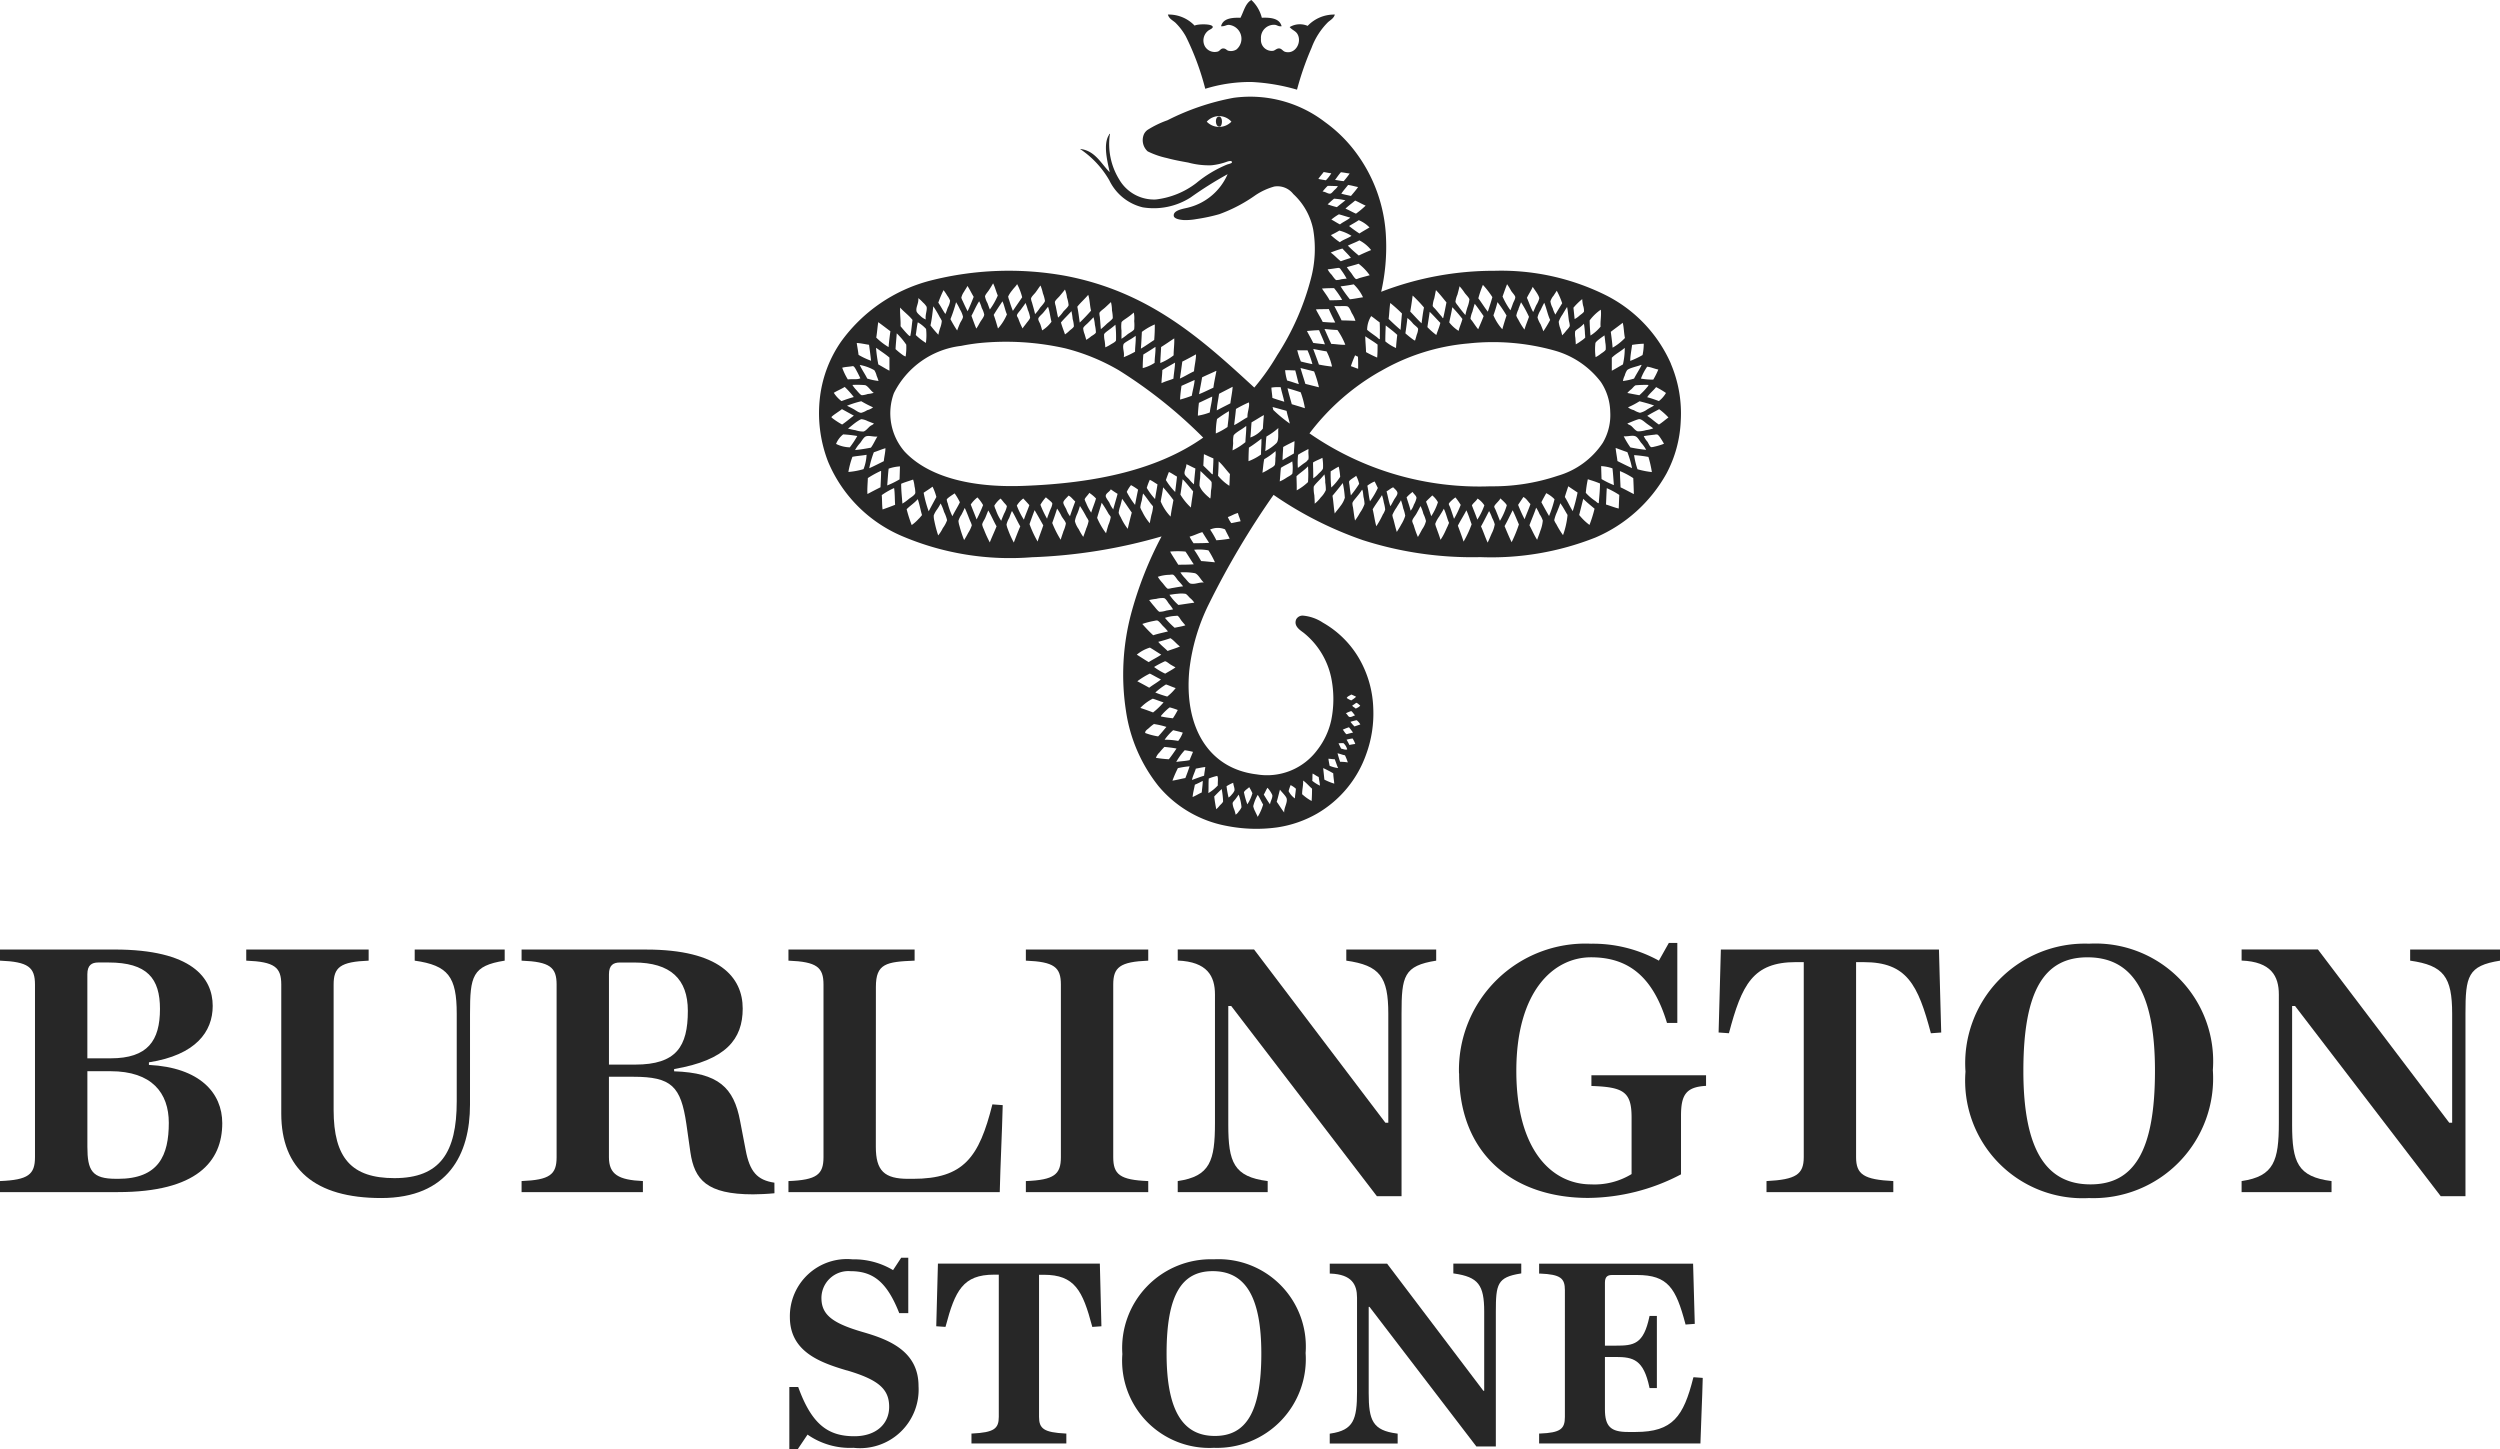
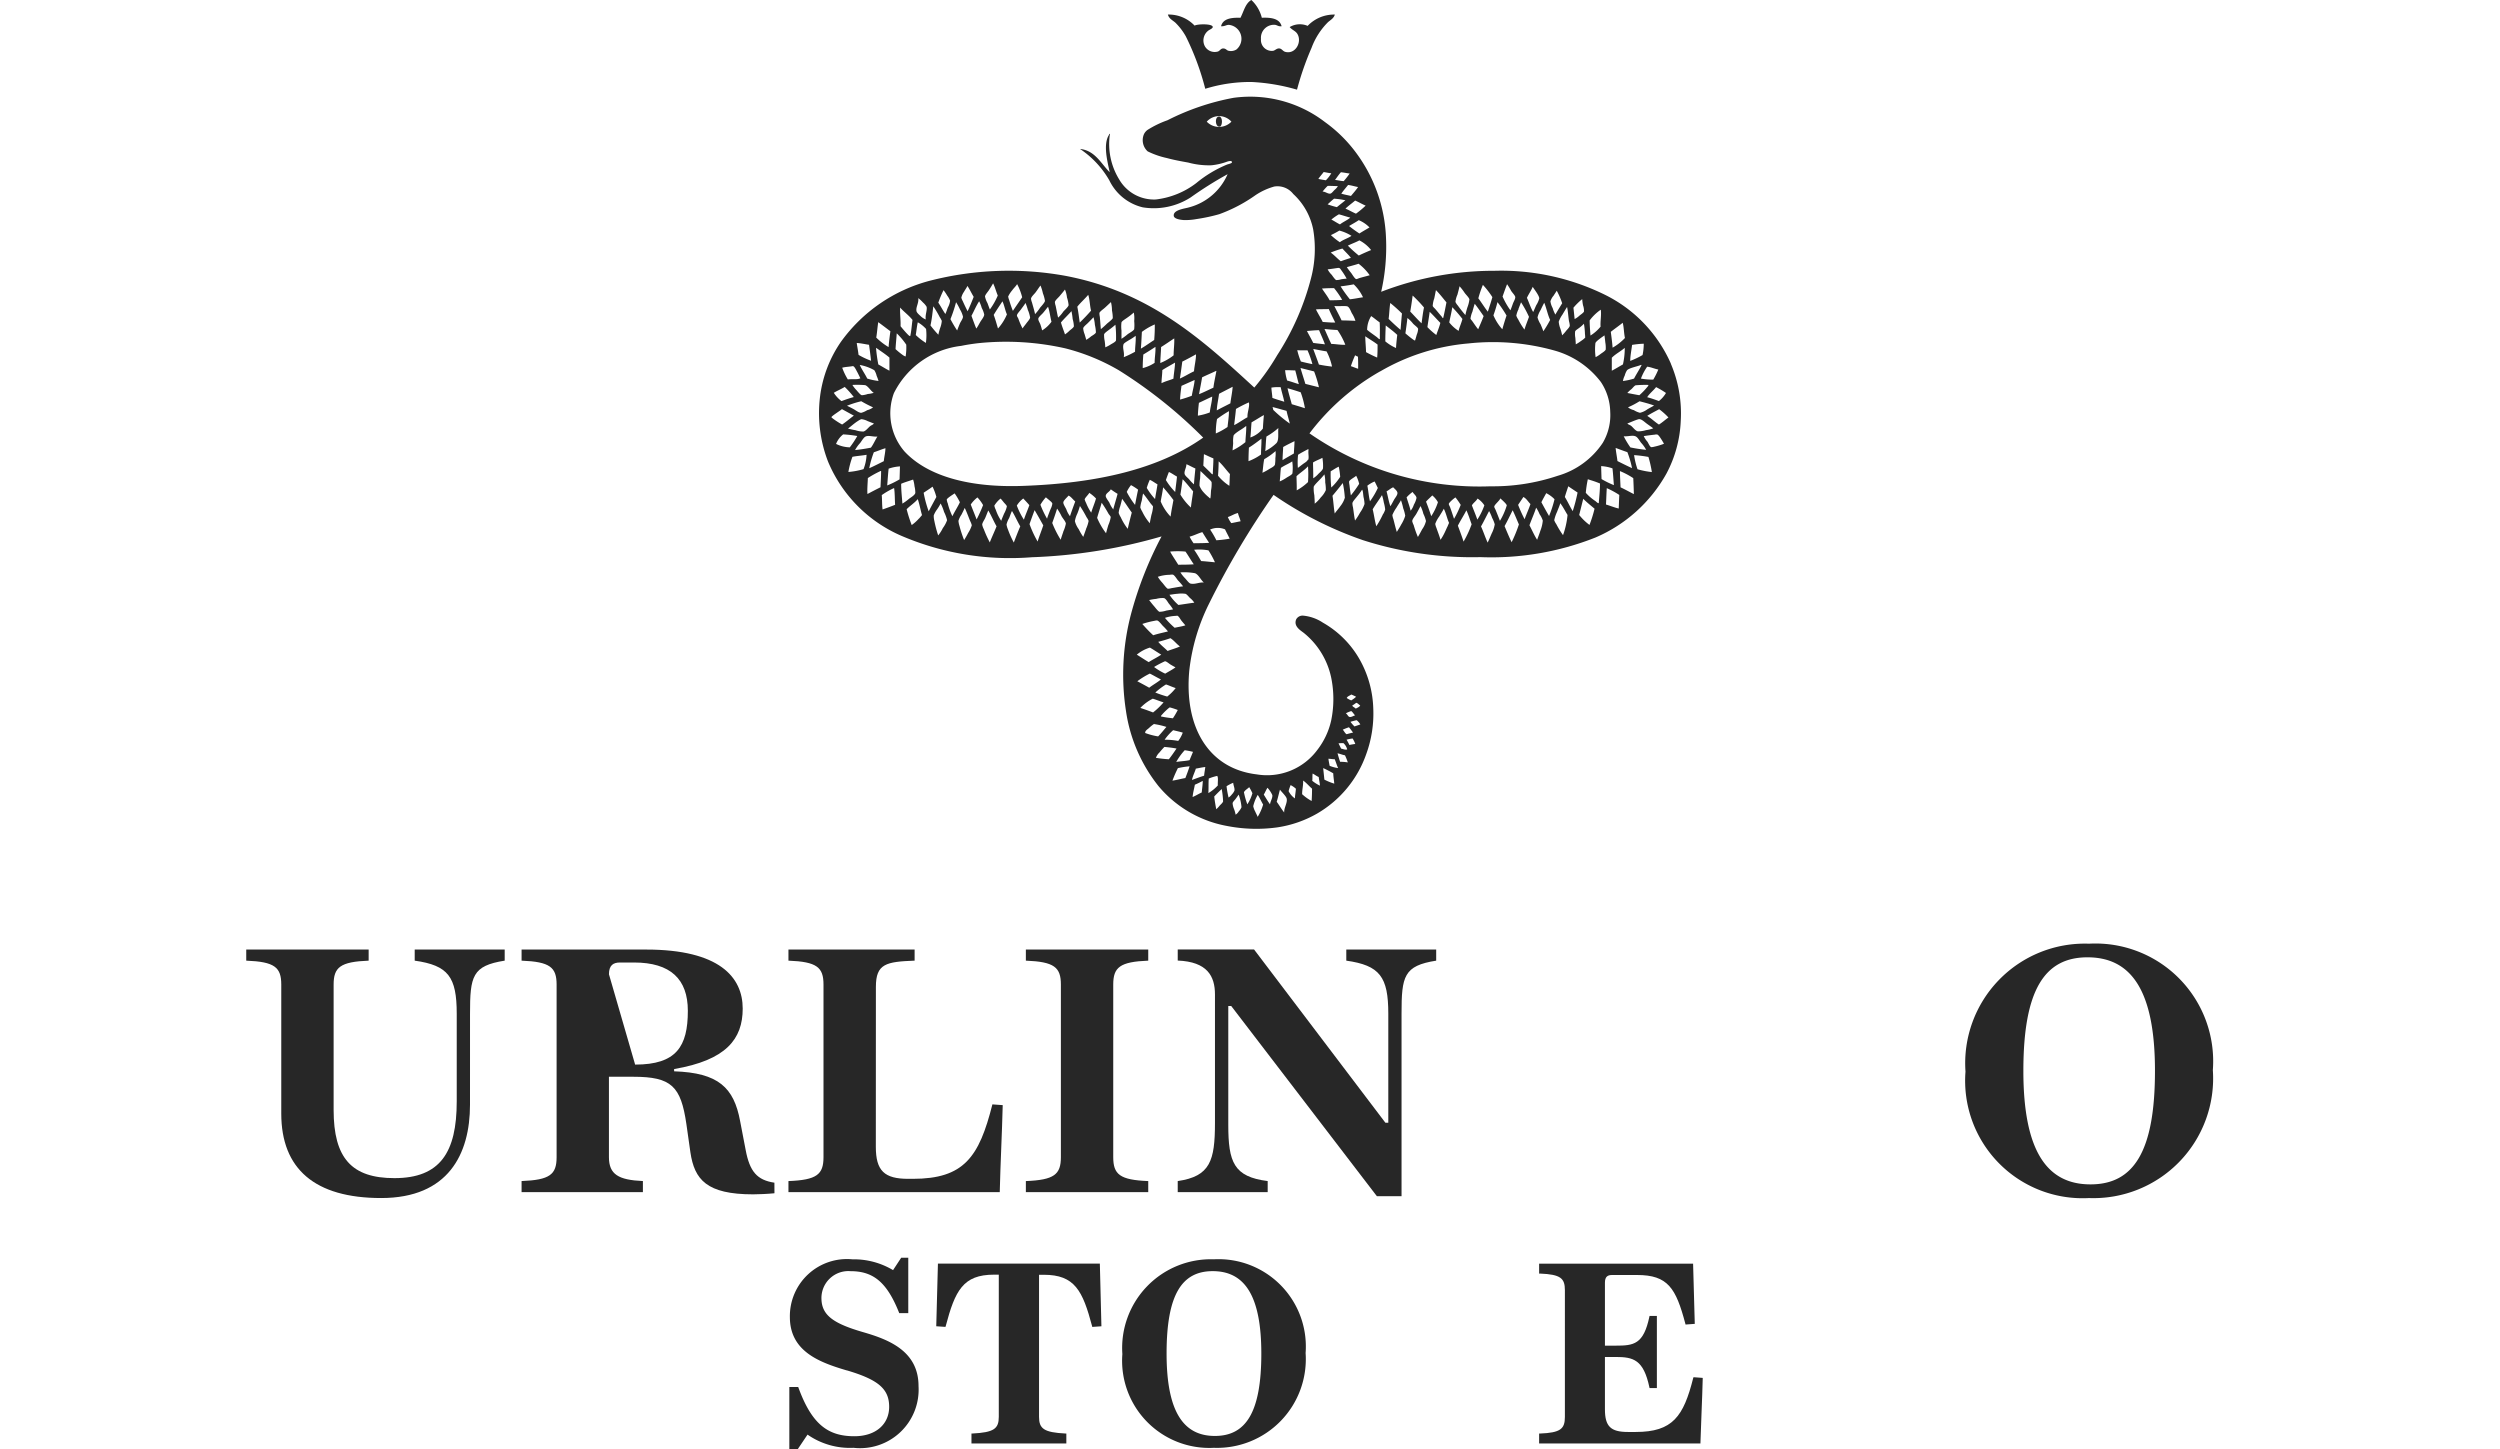
<svg xmlns="http://www.w3.org/2000/svg" id="BS-logo" width="110.41" height="64" viewBox="0 0 110.41 64">
  <g id="Group_3343" data-name="Group 3343" transform="translate(0 0)">
    <path id="Path_3553" data-name="Path 3553" d="M75.28,5.589c-.2.041-.232-.381-.079-.432.215-.072.207.4.079.432m-1.958-4.58a2.662,2.662,0,0,1,.455.6,11.722,11.722,0,0,1,.857,2.312,6.715,6.715,0,0,1,2.044-.3,8.657,8.657,0,0,1,2.008.339,12.946,12.946,0,0,1,.643-1.848A3.133,3.133,0,0,1,80.061.973c.108-.091.253-.17.295-.33a1.613,1.613,0,0,0-1.2.5.874.874,0,0,0-.794.053c.115.136.256.166.339.3.218.358-.083.917-.535.794-.111-.03-.151-.146-.268-.151s-.18.094-.277.107a.48.48,0,0,1-.526-.526.575.575,0,0,1,.616-.624c.1.011.15.081.295.063-.085-.332-.44-.393-.874-.375A1.606,1.606,0,0,0,76.67,0c-.27.153-.335.51-.482.786-.427-.016-.776.045-.857.375.177.006.218-.063.348-.063a.617.617,0,0,1,.33,1.089.463.463,0,0,1-.357.053c-.076-.021-.109-.1-.223-.1s-.143.1-.232.134a.5.5,0,0,1-.571-.214.546.546,0,0,1,.151-.714c.049-.038.2-.092.187-.161-.019-.146-.686-.128-.8-.053A1.571,1.571,0,0,0,72.984.643c.052.191.214.251.339.366M94.671,18.751c-.183-.117-.332-.269-.518-.384.166-.107.351-.2.527-.295a2.882,2.882,0,0,1,.41.366c-.142.1-.269.219-.419.312m-.188.973a.624.624,0,0,1-.151.026c-.067-.017-.133-.188-.17-.241A.963.963,0,0,1,94,19.26c.16-.025.335-.049.482-.063a.309.309,0,0,1,.107-.009c.062.016.134.134.17.187.053.08.093.15.134.223a2.7,2.7,0,0,1-.411.126m-.758,1a3.39,3.39,0,0,1-.151-.624,5.576,5.576,0,0,1,.633.08,4.951,4.951,0,0,1,.152.669,3.775,3.775,0,0,1-.634-.125m-.749.795c-.011-.237-.024-.471-.027-.714a3.342,3.342,0,0,1,.589.312q.017.349.026.705c-.2-.1-.388-.207-.589-.3m-.08.937c-.2-.048-.373-.121-.562-.178.013-.24.019-.486.035-.722a3.688,3.688,0,0,1,.553.3c-.011.2-.016.4-.026.6m-.776-1.874a1.835,1.835,0,0,1,.5.1c.029.239.042.494.063.741a4.026,4.026,0,0,1-.545-.268c-.008-.188-.012-.38-.018-.571m-.107,1.633c-.038.013-.1-.053-.143-.089a2.15,2.15,0,0,1-.428-.366,4.758,4.758,0,0,1,.09-.6l.137.045a4.189,4.189,0,0,1,.4.143c0,.307-.033.579-.054.866m-.41.964a2.368,2.368,0,0,1-.426-.405l-.029-.032.029-.117c.05-.2.1-.4.15-.6.156.156.33.293.5.437a5.588,5.588,0,0,1-.223.714m-.741-.607c-.126-.2-.224-.425-.348-.624.045-.164.1-.313.151-.473.136.093.273.185.411.276a7.121,7.121,0,0,1-.214.821m-.428,1.062a3.8,3.8,0,0,1-.3-.491.653.653,0,0,1-.089-.17,1.667,1.667,0,0,1,.124-.366c.053-.142.111-.264.143-.384.121.158.213.346.321.518a3.6,3.6,0,0,1-.2.892m-.955-1.454c.067-.139.143-.268.214-.4a1.347,1.347,0,0,1,.366.268,5.037,5.037,0,0,1-.241.741c-.119-.2-.227-.4-.339-.607m-.045,1.258c-.044.143-.1.275-.143.4-.128-.2-.226-.428-.339-.643.094-.263.208-.506.295-.776a1.459,1.459,0,0,1,.151.286,1.041,1.041,0,0,1,.143.286,1.612,1.612,0,0,1-.107.446m-.982-1.143c.076-.117.155-.231.232-.347.138.07.207.209.312.312-.078.232-.177.443-.259.67a6.4,6.4,0,0,1-.286-.634m-.285,1.652c-.112-.23-.213-.472-.313-.714.126-.225.239-.464.357-.7.1.2.183.418.276.625a5.782,5.782,0,0,1-.321.785M87.647,23c-.058-.153-.119-.306-.187-.473-.019-.047-.065-.116-.063-.152.006-.09.249-.272.268-.366.057.055.275.241.285.312a2.946,2.946,0,0,1-.3.678m-.374.58c-.06.137-.112.268-.17.384-.108-.228-.187-.485-.294-.714.125-.219.236-.453.357-.678a1.688,1.688,0,0,1,.134.3,1.311,1.311,0,0,1,.116.286,1.34,1.34,0,0,1-.143.419m-.625-.624c-.073-.219-.163-.421-.241-.634.068-.117.186-.183.25-.3a1.006,1.006,0,0,1,.3.3,2.919,2.919,0,0,1-.312.634m-.607.964c-.077-.241-.166-.47-.25-.7.117-.235.258-.445.375-.678.092.19.155.41.232.616a4.626,4.626,0,0,1-.357.768m-.589-1.508c-.019-.054-.066-.123-.062-.16.006-.059.228-.248.294-.286a3.014,3.014,0,0,1,.232.33,4.324,4.324,0,0,1-.295.616c-.051-.15-.106-.327-.17-.5m-.135.869c-.038.087-.077.173-.118.258a2.309,2.309,0,0,1-.175.3c-.048-.178-.119-.346-.179-.526a.79.79,0,0,1-.053-.178,1.3,1.3,0,0,1,.178-.33c.076-.128.145-.228.2-.339a1.314,1.314,0,0,1,.058.131c.034.088.062.182.092.274a1.938,1.938,0,0,0,.082.22c-.028.063-.055.128-.082.191m-.935-1.128c.084-.1.185-.183.276-.276a1.024,1.024,0,0,1,.25.3,2.492,2.492,0,0,1-.295.616c-.073-.218-.148-.435-.232-.643m-.17,1.223c-.065.123-.125.234-.188.339a4.261,4.261,0,0,1-.187-.526.71.71,0,0,1-.063-.17c0-.094.129-.233.178-.321.077-.136.13-.239.188-.348a1.526,1.526,0,0,1,.125.339,1.5,1.5,0,0,1,.116.322,1.019,1.019,0,0,1-.17.366m-.687-1.41a1.579,1.579,0,0,1,.268-.241c.045.094.165.16.17.268a1,1,0,0,1-.116.295.8.8,0,0,1-.143.267c-.049-.206-.12-.392-.178-.589m-.232,1.187c-.063.125-.138.234-.2.339-.057-.177-.1-.37-.151-.562a.719.719,0,0,1-.045-.187,1.675,1.675,0,0,1,.179-.322c.073-.128.145-.222.2-.33a2.693,2.693,0,0,1,.1.357,1.673,1.673,0,0,1,.089.33,1.636,1.636,0,0,1-.17.374M82.64,21.7c.1-.05.2-.147.295-.178.063.068.182.155.187.25s-.1.21-.151.3c-.06.113-.114.214-.161.285-.073-.2-.11-.443-.17-.66m-.151,1a4.132,4.132,0,0,1-.3.544c-.07-.234-.1-.506-.161-.749.128-.218.279-.412.411-.625a2.054,2.054,0,0,1,.08.322,1.9,1.9,0,0,1,.062.312.8.8,0,0,1-.089.2m-.7-1.25a1.4,1.4,0,0,1,.321-.187c.053.09.093.193.143.286a3.384,3.384,0,0,1-.347.589c-.056-.212-.07-.466-.116-.687m-.322,1.187a2.856,2.856,0,0,1-.222.349c-.041-.19-.058-.374-.09-.58a.753.753,0,0,1-.026-.187c.013-.079.146-.215.205-.295a2.8,2.8,0,0,0,.222-.3c.042.043.045.2.063.322a1.551,1.551,0,0,1,.045.312,1.513,1.513,0,0,1-.2.384m-.464-1.222a.738.738,0,0,1-.018-.152c.017-.082.263-.2.312-.259a1.429,1.429,0,0,1,.133.357,4.885,4.885,0,0,1-.366.509c-.026-.146-.043-.292-.062-.455m-.2.544a1.061,1.061,0,0,1-.2.384c-.084.126-.186.227-.25.33-.046-.248-.057-.531-.1-.785.155-.185.307-.372.455-.562a4.34,4.34,0,0,1,.089.634m-.624-1.152c.12-.067.227-.147.357-.205a3.3,3.3,0,0,1,.063.447,2.39,2.39,0,0,1-.393.473,5.31,5.31,0,0,1-.027-.714m-.214.831a1.069,1.069,0,0,1-.223.321,1.49,1.49,0,0,1-.268.277c0-.133-.009-.253-.017-.375a1.522,1.522,0,0,1-.028-.366c.015-.069.163-.21.224-.276a3.08,3.08,0,0,0,.249-.277,1.388,1.388,0,0,1,.036.357,1.849,1.849,0,0,1,.027.339m-.562-1.223c.124-.082.278-.132.41-.205a2.034,2.034,0,0,1,.027.464c-.018.079-.134.178-.2.241a1.043,1.043,0,0,1-.232.2c.005-.24-.006-.464-.009-.7m2.972-4.024a9.31,9.31,0,0,1,3.891-1.232,10.069,10.069,0,0,1,3.8.313,3.883,3.883,0,0,1,2.052,1.392,2.462,2.462,0,0,1,.411,1.312,2.409,2.409,0,0,1-.33,1.374,3.582,3.582,0,0,1-1.99,1.454,8.973,8.973,0,0,1-2.962.464,13.157,13.157,0,0,1-8-2.338,10.268,10.268,0,0,1,3.124-2.74m-3.2,3.908c-.025.075-.153.141-.214.188-.084.063-.156.121-.223.169a3.18,3.18,0,0,1,.009-.579c.135-.089.284-.162.428-.241H79.2c-.036.167.026.333-.018.464m-.009.982a2.408,2.408,0,0,1-.5.366c.006-.217-.007-.415-.009-.625.161-.153.359-.271.508-.437a4.834,4.834,0,0,1,0,.7m-.624-1.267c-.168.1-.338.192-.5.295,0-.171.02-.391.027-.58.16-.093.332-.174.5-.259,0,.151-.021.366-.027.545m-.063.874c-.024.075-.2.151-.268.2a1.734,1.734,0,0,1-.294.16c.023-.193.028-.406.053-.6.153-.109.345-.179.5-.285a2.063,2.063,0,0,1,.008.526m-.7-1.339a1.986,1.986,0,0,1-.5.357c.025-.207.022-.442.053-.643a3.032,3.032,0,0,0,.526-.375c-.023.222.033.529-.08.66m-.053.67a1.611,1.611,0,0,1-.018.285c-.027.085-.182.153-.259.2a2.118,2.118,0,0,1-.294.161c.029-.2.038-.414.08-.6a2.993,2.993,0,0,0,.5-.357,1.432,1.432,0,0,1-.009.312m-.633-.161a2.4,2.4,0,0,1-.553.295c0-.208.007-.4.018-.6.195-.12.373-.258.553-.393.008.21-.02.462-.018.7m-1.187-1.3c.027-.237.059-.471.08-.714a5.3,5.3,0,0,1,.562-.286h.009c.045.184-.079.444-.062.652-.2.106-.4.259-.589.348m.5.75a2.858,2.858,0,0,1-.571.366c.009-.107.021-.215.027-.322a1.292,1.292,0,0,1,.018-.33c.025-.068.183-.172.259-.223a2.858,2.858,0,0,0,.3-.205c.008.221-.027.479-.036.714m-.624,3.578a1.293,1.293,0,0,1-.152-.268c.158-.05.276-.139.447-.178.028.133.088.234.116.366-.139.023-.27.057-.41.08m-.66.758a3.886,3.886,0,0,0-.276-.473.828.828,0,0,1,.66-.009c.065.141.139.271.205.411a5.57,5.57,0,0,1-.589.071m-.67.919c-.1-.167-.2-.342-.312-.5a2.212,2.212,0,0,1,.634.027,3.939,3.939,0,0,1,.286.526c-.2-.017-.4-.041-.607-.054m-.482.991c-.059-.018-.162-.155-.223-.223a1.581,1.581,0,0,1-.214-.268,2.65,2.65,0,0,1,.643.036c.163.061.261.307.393.41-.21-.018-.4.1-.6.045m-.526.946a2.3,2.3,0,0,1-.393-.447c.111-.013.228-.038.348-.044a1.281,1.281,0,0,1,.357,0c.062.017.151.137.205.187a.875.875,0,0,1,.187.205c-.239.029-.466.069-.7.1m.643,6.488c-.05.123-.1.242-.152.366-.18.043-.4.046-.589.08a2.683,2.683,0,0,1,.374-.518,3.288,3.288,0,0,1,.366.072m.544.669c-.016.13-.04.251-.053.384-.184.057-.358.124-.535.188.028-.16.12-.332.17-.5.139-.024.27-.057.419-.072m.152.509a2.269,2.269,0,0,1,.374-.116c.058.092.013.285.027.42a1.779,1.779,0,0,1-.419.339c.015-.2,0-.437.018-.643m.633,1.008c-.012.062-.109.141-.151.187a1.061,1.061,0,0,1-.152.161c-.034-.182-.067-.368-.089-.562.106-.114.217-.222.33-.33a3.824,3.824,0,0,1,.062.545m.447-.821c.007.123.075.241.053.349a.591.591,0,0,1-.116.169.581.581,0,0,1-.143.134,4.338,4.338,0,0,1-.089-.5,1.736,1.736,0,0,1,.295-.152m.241.526a2.072,2.072,0,0,1,.125.553.572.572,0,0,1-.116.178.465.465,0,0,1-.143.152,1.529,1.529,0,0,0-.071-.25.755.755,0,0,1-.063-.259c.007-.053.082-.123.125-.178.058-.076.1-.141.143-.2m.464-.33a2.261,2.261,0,0,1,.143.268,1.747,1.747,0,0,1-.224.491,3.311,3.311,0,0,1-.151-.535c.055-.1.157-.146.232-.223m.375.339c.093.13.156.291.241.428a2.194,2.194,0,0,1-.241.545c-.028-.077-.073-.151-.107-.232a.823.823,0,0,1-.089-.241,1.787,1.787,0,0,1,.2-.5m.428-.312a1.177,1.177,0,0,1,.214.321c.021.131-.085.271-.1.41-.1-.133-.186-.284-.276-.428.059-.1.1-.207.161-.3m.553.08c.05.078.264.278.294.384.053.183-.12.412-.107.624-.12-.148-.217-.319-.33-.472.053-.173.094-.358.143-.536m.472-.2a1,1,0,0,1,.232.16c-.009.148-.037.278-.045.428a.883.883,0,0,1-.277-.322,1.957,1.957,0,0,1,.089-.267m.553-.2c.146.1.258.243.393.357,0,.192-.006.369-.018.545a2.087,2.087,0,0,1-.42-.3c0-.214.052-.376.045-.6m.42-.312c.094.046.167.113.268.152.013.133.046.244.053.383a1.744,1.744,0,0,1-.339-.214c.016-.1,0-.227.018-.321m.91-.009c.005.161.031.3.045.455a2.546,2.546,0,0,1-.437-.178c-.017-.17-.036-.339-.053-.509a4.4,4.4,0,0,1,.446.232m.062-.625c.055.126.093.27.152.393a1.559,1.559,0,0,1-.375-.1c-.018-.1-.041-.2-.053-.312.1,0,.172.025.276.018m.455-.17a2.684,2.684,0,0,1,.125.313,2.04,2.04,0,0,0-.339-.027c-.044-.12-.08-.248-.116-.375.118.023.212.068.33.089m-.063-.535a.573.573,0,0,1,.161.276c-.1.028-.182-.024-.268-.036-.04-.076-.075-.156-.116-.232a1.053,1.053,0,0,1,.223-.009m.241-.7c.063.074.121.153.178.232-.1.02-.192.046-.285.072-.077-.046-.107-.137-.17-.2a2.36,2.36,0,0,1,.276-.107m.1-.714c.07.05.107.131.17.188-.08.021-.165.085-.241.071s-.1-.128-.17-.16a1.294,1.294,0,0,1,.241-.1m0-.732c.075.03.145.063.214.1a1.205,1.205,0,0,1-.214.16.791.791,0,0,1-.2-.107c.038-.08.136-.1.2-.152m.2.625c-.045-.053-.122-.074-.16-.134a2.01,2.01,0,0,0,.178-.125c.08.018.114.083.178.116-.04.074-.126.1-.2.143m-.053.785a1.641,1.641,0,0,1-.178-.205,2.69,2.69,0,0,1,.276-.071.719.719,0,0,1,.16.187c-.085.031-.174.058-.258.089M81,32.9a2.344,2.344,0,0,0-.125-.232,1.456,1.456,0,0,1,.267-.053,1.171,1.171,0,0,1,.117.241c-.089.012-.177.026-.259.045M74.475,35c-.137.063-.258.141-.4.2.019-.2.067-.361.1-.544a3.308,3.308,0,0,0,.348-.17c0,.151-.03.351-.045.517m-.723-.642c-.194.035-.373.085-.571.116a5.657,5.657,0,0,1,.241-.553,3.638,3.638,0,0,1,.517-.08c-.056.178-.121.349-.187.518m-1.3-.893a.615.615,0,0,1,.161-.241,2.911,2.911,0,0,1,.214-.241c.184.018.366.038.535.072-.109.161-.219.322-.339.473a5.311,5.311,0,0,1-.571-.063m-.312-1.312a1.765,1.765,0,0,1,.232-.187c.007,0,.008,0,.009.009a3.356,3.356,0,0,1,.535.125c-.122.139-.236.288-.366.419a2.993,2.993,0,0,1-.572-.151c-.009-.1.095-.155.161-.214m.178-1.3c.163.048.308.114.473.161a3.212,3.212,0,0,1-.464.446c-.183-.07-.368-.138-.562-.2a1.981,1.981,0,0,1,.553-.41m-.134-1.107c.167.082.322.178.491.259-.16.135-.354.236-.518.366-.175-.1-.349-.192-.526-.286a3.4,3.4,0,0,1,.553-.339M72.19,28.6c.172.1.331.21.5.312-.175.12-.376.214-.553.33-.18-.106-.351-.221-.526-.33a1.654,1.654,0,0,1,.58-.312m.224-1.187a.262.262,0,0,1,.1-.009c.075.019.193.183.25.241a2.458,2.458,0,0,1,.222.241c-.217.056-.442.1-.651.17a5.851,5.851,0,0,1-.482-.5,3.85,3.85,0,0,1,.563-.143m.865.312a3.56,3.56,0,0,1-.428-.437,1.671,1.671,0,0,1,.5-.089c.014,0,.021-.013.036-.009.077.016.139.153.187.214.066.084.126.148.178.214-.145.048-.315.072-.473.107m-.062,4.524c.141.035.286.065.42.107a1.331,1.331,0,0,1-.2.366,3.267,3.267,0,0,0-.6-.053,2.342,2.342,0,0,1,.375-.42m-.17-.991c0-.009.018-.006.018-.018a3.341,3.341,0,0,1,.357.116,3.381,3.381,0,0,1-.215.366,5.27,5.27,0,0,1-.526-.08c-.008-.033.036-.068.062-.1a2.618,2.618,0,0,1,.3-.286M72.9,30.228c.148.048.278.114.428.16a2.072,2.072,0,0,1-.374.375,5.122,5.122,0,0,1-.526-.178,3.054,3.054,0,0,1,.472-.357m-.339-1.883c.185-.046.363-.1.536-.16.157.1.268.255.419.365-.168.079-.365.129-.545.2-.133-.137-.29-.251-.41-.4m.526.991c.082.052.158.089.232.134-.141.1-.3.184-.455.276a2.678,2.678,0,0,1-.491-.294,4.668,4.668,0,0,1,.473-.25c.054-.019.188.1.241.134m-.616-2.892a.99.99,0,0,1,.339-.035c.082.019.165.172.214.241a2.122,2.122,0,0,1,.188.258c-.1.02-.2.035-.3.053a1,1,0,0,1-.3.053c-.057-.012-.2-.205-.241-.25-.084-.095-.15-.182-.215-.268a2.37,2.37,0,0,1,.322-.053m.589-1.062a.452.452,0,0,1,.133-.009c.08.023.173.19.232.259a2.375,2.375,0,0,1,.223.259c-.172.018-.332.052-.509.08a.744.744,0,0,1-.161.027c-.06-.014-.2-.213-.241-.259a1.719,1.719,0,0,1-.205-.268,1.653,1.653,0,0,1,.527-.089m-.4-3.24c.035-.21.081-.407.107-.624a7.19,7.19,0,0,1,.455.562c-.041.245-.094.477-.124.731a2.186,2.186,0,0,1-.438-.669m-.249-.107a2.666,2.666,0,0,1-.366-.491,2.371,2.371,0,0,1,.134-.357c.124.054.222.134.339.2-.03.222-.077.429-.107.651m-.161.7c-.026.127-.052.242-.072.366a2.259,2.259,0,0,1-.33-.509.939.939,0,0,1-.089-.187,1.29,1.29,0,0,1,.063-.295c.023-.117.034-.229.062-.321.094.109.221.291.33.437.038.051.1.106.107.143a1.526,1.526,0,0,1-.071.366m-.723-.445a3.549,3.549,0,0,1-.366-.572,1.408,1.408,0,0,1,.188-.3,2.384,2.384,0,0,1,.312.2c-.046.224-.093.449-.134.678m-.322,1.053a2.547,2.547,0,0,1-.312-.518.756.756,0,0,1-.089-.187,1.234,1.234,0,0,1,.071-.3c.028-.112.06-.214.08-.322.15.195.283.407.428.607-.062.239-.125.476-.179.723m-.633-.857A1.131,1.131,0,0,1,70.4,22.2c-.047-.08-.162-.219-.161-.295,0-.125.175-.184.223-.295a3.585,3.585,0,0,0,.3.2c-.058.227-.128.442-.187.669m-.223.714c-.037.125-.068.236-.1.357a3.19,3.19,0,0,1-.393-.678c.062-.227.138-.44.2-.669a5.181,5.181,0,0,1,.3.481c.035.055.094.111.1.152a1.365,1.365,0,0,1-.107.357m-.749-.544a2.188,2.188,0,0,1-.232-.437.731.731,0,0,1-.062-.152c0-.069.185-.23.2-.295a1.649,1.649,0,0,1,.3.25c-.061.222-.151.414-.214.634m-.224.714c-.043.123-.084.236-.125.348a2.526,2.526,0,0,1-.2-.339,1.053,1.053,0,0,1-.17-.357,1.261,1.261,0,0,1,.107-.33,3.141,3.141,0,0,0,.116-.339,4.929,4.929,0,0,1,.295.5.66.66,0,0,1,.089.161,1.53,1.53,0,0,1-.116.357M68.5,22.5c-.04-.091-.139-.229-.134-.313s.177-.232.232-.3c.124.06.191.177.294.259-.079.215-.16.43-.232.651A1.072,1.072,0,0,1,68.5,22.5m-.134.981c-.041.123-.083.236-.116.357a4.618,4.618,0,0,1-.374-.741c.075-.207.148-.417.214-.634a2.076,2.076,0,0,1,.2.339c.058.1.182.237.188.322a1.47,1.47,0,0,1-.116.357m-.576-.957c-.009.021-.017.041-.022.055-.043.12-.092.228-.116.33a4.391,4.391,0,0,1-.294-.616,1.89,1.89,0,0,1,.241-.33c.033.031.122.1.192.162l.014.013a.252.252,0,0,1,.08.1.687.687,0,0,1-.071.229l-.023.054m-.557,1.394a4.679,4.679,0,0,1-.357-.768c.072-.208.147-.413.224-.616.133.219.256.446.383.67-.078.242-.173.468-.249.714m-.607-.964a3.186,3.186,0,0,1-.312-.624,1.181,1.181,0,0,1,.285-.313c.091.1.182.193.268.295-.074.221-.169.42-.241.643m-.446,1.008a4.114,4.114,0,0,1-.259-.58.874.874,0,0,1-.062-.214.989.989,0,0,1,.116-.286c.047-.116.077-.222.125-.312.134.214.236.46.366.678-.1.231-.193.473-.285.714M65.622,23a2.034,2.034,0,0,1-.241-.491.636.636,0,0,1-.062-.178,1.17,1.17,0,0,1,.276-.313c.049.05.092.107.143.17.036.045.128.126.134.178a1.184,1.184,0,0,1-.124.321c-.046.113-.092.213-.125.313m-.509.946a4.937,4.937,0,0,1-.259-.572.763.763,0,0,1-.072-.2c0-.087.094-.208.134-.3.052-.123.092-.231.134-.33.134.221.235.473.366.7-.095.244-.207.472-.3.714m-.839-1.678a1.366,1.366,0,0,1,.294-.312,1.663,1.663,0,0,1,.25.339,6.4,6.4,0,0,1-.286.634c-.083-.223-.175-.437-.258-.66m-.116,1.258a3.351,3.351,0,0,1-.178.312,5.274,5.274,0,0,1-.205-.624.965.965,0,0,1-.045-.223.979.979,0,0,1,.134-.277c.054-.106.1-.2.143-.295.065.122.171.41.241.58a.875.875,0,0,1,.072.187,1.425,1.425,0,0,1-.161.339m-.893-1.285a.662.662,0,0,1-.053-.188c.013-.067.276-.222.348-.276a2.659,2.659,0,0,1,.232.393c-.1.214-.227.4-.33.616a2.74,2.74,0,0,1-.2-.544m-.223,1.07a1.59,1.59,0,0,1-.205.321,5.088,5.088,0,0,1-.17-.642.892.892,0,0,1-.026-.241,1.045,1.045,0,0,1,.143-.259,2.052,2.052,0,0,0,.161-.268,2,2,0,0,1,.151.374,1.566,1.566,0,0,1,.134.366,1.341,1.341,0,0,1-.188.348m-.847-1.562c.131-.089.267-.173.393-.268a2.391,2.391,0,0,1,.169.455c-.113.211-.228.42-.339.634a4.992,4.992,0,0,1-.223-.821m-.207,1.139a1.945,1.945,0,0,1-.32.289,6.125,6.125,0,0,1-.224-.7c.155-.158.349-.276.491-.446.019.054.036.111.052.17.048.176.084.363.135.535-.043.055-.089.107-.135.158m-.731-.666c-.009-.139-.022-.275-.033-.412s-.021-.3-.021-.462c.043-.019.087-.037.132-.053.129-.047.266-.086.395-.134a1.3,1.3,0,0,1,.062.295,1.219,1.219,0,0,1,.036.295c-.019.1-.2.2-.276.259a2.141,2.141,0,0,1-.295.214m-.125-1.071a3.954,3.954,0,0,1-.545.268c.021-.248.034-.5.063-.741a1.834,1.834,0,0,1,.5-.1c-.006.191-.011.383-.018.571M60.383,22.5c-.028-.2-.018-.429-.036-.634a3.158,3.158,0,0,1,.545-.312c.036.226.028.5.045.74-.18.073-.367.14-.553.206m-.089-.982c-.2.1-.393.2-.58.3-.016-.221.011-.476.018-.705A4.481,4.481,0,0,1,60.3,20.8h.018c0,.244-.016.477-.026.714m-.749-.795a3.3,3.3,0,0,1-.67.125,3.855,3.855,0,0,1,.178-.669c.2-.041.425-.052.625-.09a1.972,1.972,0,0,1-.134.634m-.9-1.535a5.259,5.259,0,0,1,.624.072,3.924,3.924,0,0,1-.33.5,1.419,1.419,0,0,1-.607-.151,1.013,1.013,0,0,1,.313-.42m-.518-.759c0-.032.178-.153.215-.178.109-.078.177-.118.249-.178.178.093.349.193.527.286-.176.128-.336.271-.518.393a3.535,3.535,0,0,1-.366-.232.833.833,0,0,1-.108-.089m.589-1.339a4.046,4.046,0,0,1,.4.446c-.191.051-.368.115-.544.179a1.417,1.417,0,0,1-.339-.366c.152-.094.329-.164.481-.259m.349-.919c.078-.017.166.193.2.25.058.108.1.2.143.285-.13.073-.38.025-.553.053a2.82,2.82,0,0,1-.249-.518c.146-.041.339-.043.464-.071m.722-.937q.049.349.089.7a3.268,3.268,0,0,1-.553-.259c-.021-.18-.055-.349-.08-.526.2.012.362.054.544.08m.33,1.357a2.45,2.45,0,0,1,.089.241,2.66,2.66,0,0,1-.5-.107c-.1-.207-.234-.386-.33-.6a2,2,0,0,1,.643.232.783.783,0,0,1,.1.232M60,19.973c.174-.055.331-.127.509-.178,0,.18-.054.38-.072.572-.211.106-.422.214-.642.312a4.159,4.159,0,0,1,.2-.7m-.366-.7c.146-.065.327.021.526,0-.1.16-.176.342-.286.491-.224.045-.459.082-.7.107a1.485,1.485,0,0,1,.223-.312c.064-.08.152-.246.241-.286m-.348-.678a.623.623,0,0,1,.16-.089.786.786,0,0,1,.286.089c.1.035.177.073.268.1-.037.06-.1.07-.161.116-.089.071-.2.221-.3.241A1.092,1.092,0,0,1,59.187,19a3.311,3.311,0,0,1-.33-.072c.132-.1.27-.227.428-.33m-.036-1.348a1.423,1.423,0,0,1-.2-.25,4.257,4.257,0,0,1,.562.009c.135.04.263.275.384.339a1.2,1.2,0,0,1-.268.053.978.978,0,0,1-.259.054c-.06-.01-.161-.138-.223-.205m.2.472a5.355,5.355,0,0,0,.518.268.668.668,0,0,1-.259.125.975.975,0,0,1-.259.116c-.1.006-.234-.1-.321-.151-.11-.063-.216-.112-.312-.161a4.665,4.665,0,0,1,.633-.2m.67-2.346c.191.138.393.266.571.419v.58c-.17-.086-.325-.187-.491-.277a6.65,6.65,0,0,1-.1-.714c0-.011.015-.023.018-.009m.08-1.143c.181.131.357.267.535.4-.031.231-.061.462-.08.7a2.8,2.8,0,0,1-.544-.42c.037-.222.053-.464.089-.687m3.658,1.054c.23-.048.472-.085.723-.116a11.91,11.91,0,0,1,3.873.223,9.131,9.131,0,0,1,2.374.972,20.871,20.871,0,0,1,3.722,2.972c-1.983,1.4-4.714,2.02-7.987,2.133-2.211.077-4.131-.374-5.2-1.517a2.578,2.578,0,0,1-.473-2.58,3.819,3.819,0,0,1,2.972-2.088m-2.846-.553a3.091,3.091,0,0,1,.42.5,2.562,2.562,0,0,1-.027.518c-.031,0-.08-.028-.116-.053a3.334,3.334,0,0,1-.33-.268c.011-.239.038-.462.053-.7m.152-1.134c.17.194.385.341.544.545-.035.236-.048.493-.1.714-.04,0-.082-.046-.116-.08-.1-.1-.218-.242-.312-.357.013-.257-.033-.532-.018-.821m.78.648a1.459,1.459,0,0,1,.365.293,2.462,2.462,0,0,1-.008.618,2.7,2.7,0,0,1-.447-.349c.032-.186.048-.387.09-.562m.026-1.065a1.735,1.735,0,0,1,.2.187.816.816,0,0,1,.161.189c.039.15-.072.367-.035.564a.689.689,0,0,1-.232-.153c-.05-.045-.164-.141-.178-.214-.036-.179.106-.351.08-.572m.662.358a4.473,4.473,0,0,1,.286.481.875.875,0,0,1,.089.162,1.078,1.078,0,0,1-.071.312,2.305,2.305,0,0,0-.08.3,4.781,4.781,0,0,1-.349-.411c.062-.263.089-.562.126-.849m.455-.705a2.254,2.254,0,0,1,.162.241.863.863,0,0,1,.124.223.8.8,0,0,1-.1.3c-.038.1-.067.2-.109.285-.112-.158-.2-.338-.312-.5a4.748,4.748,0,0,1,.232-.553m.554.535a2.428,2.428,0,0,1,.17.313,1.13,1.13,0,0,1,.134.321c0,.095-.1.217-.134.3-.047.11-.085.207-.124.312a5.422,5.422,0,0,1-.295-.5,6.561,6.561,0,0,0,.249-.753m.349-.455c.055-.1.114-.174.152-.259.1.148.181.325.276.482-.084.216-.172.43-.268.635-.074-.14-.143-.286-.215-.447a.677.677,0,0,1-.063-.151.753.753,0,0,1,.117-.259m.786.715a1.084,1.084,0,0,1,.108.286c0,.1-.123.24-.17.322-.065.111-.114.213-.18.3-.077-.181-.143-.374-.214-.563.115-.212.209-.445.34-.643a1.524,1.524,0,0,1,.116.3m.313-.786c.081-.122.133-.211.187-.305.085.164.132.365.207.537a3.051,3.051,0,0,1-.35.617c-.038-.092-.069-.187-.107-.286a.97.97,0,0,1-.107-.286c0-.07.122-.205.17-.276m.795,1.072a2.2,2.2,0,0,1-.392.616c-.059-.2-.116-.408-.189-.6.121-.207.255-.4.386-.6.085.174.117.4.2.581m.233-1.072c.08-.107.16-.175.215-.269a2.483,2.483,0,0,1,.223.581c-.134.2-.276.4-.41.6a4.849,4.849,0,0,1-.163-.474.7.7,0,0,1-.045-.161,1.286,1.286,0,0,1,.18-.276m.7.893a1.541,1.541,0,0,1,.089.312c-.006.072-.122.195-.162.251-.061.085-.122.15-.17.231a2.888,2.888,0,0,1-.187-.43c-.019-.046-.065-.107-.063-.142,0-.07.13-.2.178-.268.082-.116.148-.193.2-.286a2.341,2.341,0,0,1,.109.33m.339-.8c.086-.116.144-.21.214-.3a1.994,1.994,0,0,1,.108.349,1.555,1.555,0,0,1,.09.33c-.008.075-.171.246-.215.3a1.9,1.9,0,0,1-.223.285c-.035-.175-.086-.33-.134-.509a.734.734,0,0,1-.045-.17c.009-.089.147-.207.205-.285m.7,1.3a1.441,1.441,0,0,1-.413.383c-.023-.093-.047-.173-.079-.268-.028-.077-.1-.178-.09-.251s.152-.186.206-.249c.094-.109.151-.193.224-.276.071.2.095.446.152.662m.363-1.138c.095-.112.163-.193.232-.285a1.324,1.324,0,0,1,.089.348,1.577,1.577,0,0,1,.072.339c-.01.077-.185.23-.232.286a1.465,1.465,0,0,1-.232.268c-.04-.167-.07-.339-.107-.518a.648.648,0,0,1-.035-.17c.011-.077.158-.2.214-.268m.571,1.017a1.332,1.332,0,0,1,.054.322c-.013.062-.146.15-.187.187a1.262,1.262,0,0,1-.206.17c-.058-.177-.128-.341-.178-.526.146-.175.313-.329.464-.5a2.815,2.815,0,0,1,.053.348m.687-1.07c.07.207.07.483.125.7-.159.183-.326.358-.5.526-.033-.238-.061-.481-.107-.7.148-.188.33-.342.482-.526m.295,1.329a1.782,1.782,0,0,1,.045.33c-.014.065-.17.145-.214.178a1.476,1.476,0,0,1-.214.152c-.019-.084-.048-.164-.071-.25a.868.868,0,0,1-.063-.259c.011-.074.154-.177.214-.241.1-.1.17-.17.241-.249a1.585,1.585,0,0,1,.062.339m.2-.526c.018-.068.18-.175.241-.232.109-.1.183-.169.268-.25a1.5,1.5,0,0,1,.045.366,1.938,1.938,0,0,1,.036.339c-.014.061-.209.205-.259.25a3.421,3.421,0,0,1-.268.241c-.016-.182-.029-.36-.045-.545a.72.72,0,0,1-.018-.17m.731,1.214c-.019.065-.163.134-.222.17a1.543,1.543,0,0,1-.25.134,2.793,2.793,0,0,0-.027-.285,1.173,1.173,0,0,1-.026-.286c.015-.065.173-.166.232-.214a3.151,3.151,0,0,0,.268-.214,4.759,4.759,0,0,1,.026.7m.241-.8c.019-.065.193-.163.259-.214a2.894,2.894,0,0,0,.286-.224,1.284,1.284,0,0,1,.018.375,1.8,1.8,0,0,1,0,.357c-.024.074-.219.173-.286.223a2.357,2.357,0,0,1-.276.205v-.366a1.44,1.44,0,0,1,0-.357m.6,1.294a4.085,4.085,0,0,1-.5.241c.044-.212-.067-.4-.009-.571.019-.055.188-.147.25-.187a2.185,2.185,0,0,0,.285-.187c.018.225-.026.466-.026.7m.9-.205c.013.224-.036.464-.036.7a1.747,1.747,0,0,1-.526.232c0-.207.011-.4.026-.6.182-.11.361-.222.536-.339m-.6-.66a2.752,2.752,0,0,1,.571-.33,6.87,6.87,0,0,1-.026.687c-.2.129-.384.264-.589.383.021-.24.031-.493.045-.74M73.3,16.01c-.006.221-.053.477-.072.714-.17.071-.366.116-.526.2,0-.171.033-.383.036-.58.18-.117.376-.219.562-.33m-.616-.687c.2-.124.386-.256.58-.383.013.236-.028.5-.027.749a2.356,2.356,0,0,1-.589.339c.006-.24.027-.466.036-.7m1.481,1.446c-.014.224-.089.465-.125.7a5.255,5.255,0,0,1-.518.169c.008-.215.036-.41.062-.606.193-.087.386-.173.58-.259m-.545-.812c.205-.1.406-.212.607-.321,0,.242-.07.5-.089.749-.215.1-.406.225-.624.321.042-.242.072-.5.107-.749m.732,1.821c.2-.09.39-.187.589-.276-.008.224-.081.46-.107.7a2.7,2.7,0,0,1-.526.143c.007-.2.024-.38.045-.562m.508,3.07c-.1-.093-.215-.209-.312-.3.008-.17.019-.338.026-.508.142.06.273.131.419.187,0,.237-.023.459-.026.7-.034.005-.074-.04-.107-.072m-.071,1.089a1.972,1.972,0,0,1-.232-.223.906.906,0,0,1-.178-.285,1.671,1.671,0,0,1,.026-.313c.008-.114.009-.223.018-.339.067.064.156.147.259.249.058.058.217.186.232.25a1.426,1.426,0,0,1-.026.357c-.009.119-.009.232-.028.348-.027.012-.05-.026-.071-.045m-.669,2.035a1.967,1.967,0,0,1-.179-.295c.2-.051.363-.143.563-.2q.147.24.3.473c-.307.017-.4.013-.687.018m-.313-3.489c.137.057.257.13.393.187-.021.232-.048.457-.063.7a1.44,1.44,0,0,1-.214-.223c-.058-.064-.182-.154-.2-.241-.022-.13.078-.264.08-.419M74.1,21.7c-.033.237-.073.469-.1.714a2.57,2.57,0,0,1-.464-.571c.037-.222.067-.45.1-.678.166.167.31.357.464.536m-.794.027a2.8,2.8,0,0,1-.411-.527c.043-.121.085-.242.134-.357.129.058.236.139.357.205-.023.231-.056.45-.08.678m.455,2.633c.127.182.239.379.366.562-.23.016-.433.018-.687.018-.114-.192-.263-.4-.357-.58a3.646,3.646,0,0,1,.678,0m.732-7.694c.2-.1.415-.186.616-.285h.018c-.045.247-.1.488-.134.741-.212.094-.414.2-.633.286.042-.249.095-.489.134-.741m.607,2.481a3.393,3.393,0,0,1,.053-.643,5.267,5.267,0,0,1,.527-.347c0,.221-.04.477-.063.7a3.278,3.278,0,0,1-.517.286m.124,1.231c.187.167.33.378.5.562-.015.166-.013.351-.027.518a2.087,2.087,0,0,1-.5-.447q.024-.306.027-.634m.018-2.981c.2-.107.4-.206.6-.312-.012.229-.07.488-.1.732-.2.106-.4.2-.6.312.009-.232.07-.49.1-.732m1.437,1.259c.178-.1.347-.212.526-.313h.018c-.021.19-.033.391-.045.589a1.211,1.211,0,0,1-.553.393c.026-.215.031-.45.053-.669M77.965,17.1c.048.22.113.422.16.643-.177-.055-.357-.106-.526-.17-.009-.157-.038-.3-.044-.455a1.948,1.948,0,0,1,.41-.018m.643-.741c.058.2.1.406.16.607-.175-.051-.339-.114-.518-.161a2.191,2.191,0,0,1-.089-.455c.158-.006.295.009.447.009m.544-.884a4.043,4.043,0,0,1,.214.607c-.174-.035-.343-.074-.509-.116a3.228,3.228,0,0,1-.16-.5c.152.013.319,0,.455.008m.509-.892c.084.21.182.407.258.625-.172-.021-.349-.038-.517-.063-.087-.18-.187-.349-.277-.526.177-.014.348-.033.536-.036m.428-.937c.089.207.187.4.286.6-.163.006-.377-.015-.553-.026-.094-.192-.206-.365-.3-.553.195-.02.38-.005.571-.018m-.232-6.05c.117.014.216.046.339.053a1.405,1.405,0,0,1-.241.312c-.109-.021-.226-.035-.33-.062.072-.106.157-.2.232-.3m.776.009c.134.009.246.04.375.053A3.873,3.873,0,0,1,80.749,8c-.139-.007-.251-.041-.384-.053.089-.117.168-.241.268-.348m.75.661c-.094.141-.207.263-.313.393-.143-.032-.291-.06-.428-.1.092-.137.2-.256.3-.384.158.018.286.064.437.09m-.089,1.177c-.16-.068-.3-.155-.464-.222.133-.129.288-.236.428-.357.16.068.3.155.464.224a3.9,3.9,0,0,1-.428.356m.151.875a5.36,5.36,0,0,1-.455-.33c.141-.087.292-.166.428-.259a1.412,1.412,0,0,1,.473.322c-.148.089-.3.173-.446.268m-.027.972a5.579,5.579,0,0,1-.482-.437c.165-.082.349-.145.509-.232a1.571,1.571,0,0,1,.518.428c-.187.075-.367.156-.545.241m.83,3.927c0,.2,0,.4-.018.58a5.4,5.4,0,0,1-.491-.241c-.006-.241-.031-.462-.035-.7.179.124.372.234.544.366m-.8-2.936c-.042.012-.112.05-.143.045-.062-.011-.178-.21-.214-.259-.079-.1-.138-.172-.2-.268.17-.053.352-.094.518-.152a2.259,2.259,0,0,1,.491.509c-.147.043-.3.079-.455.125m-.42.937a5.774,5.774,0,0,1-.41-.571c.2-.024.393-.053.58-.089a1.922,1.922,0,0,1,.41.571c-.195.028-.377.068-.58.089m.232,2.472a.54.54,0,0,0,.125.062c.008.173.011.352.008.535-.11-.035-.211-.079-.321-.116a4.71,4.71,0,0,1,.188-.482m-.929-2.963a3.786,3.786,0,0,1,.357.518c-.177.014-.364.017-.553.018-.1-.187-.227-.344-.339-.518.17-.014.35-.019.535-.018m.018-4.337c-.041.041-.124.15-.178.161-.114.022-.215-.087-.349-.089a2.564,2.564,0,0,1,.223-.25c.127-.006.308.007.455.009a.683.683,0,0,1-.151.17m.107.759a3.568,3.568,0,0,1-.411-.125c.095-.084.185-.173.286-.25a3.642,3.642,0,0,1,.5.072c-.125.1-.252.2-.375.3M80.2,9.7a2.334,2.334,0,0,1,.33-.232.055.055,0,0,1,.018,0c.142.037.323.1.491.143-.135.119-.319.188-.455.3-.135-.065-.25-.149-.384-.215m.375,1a3.031,3.031,0,0,1-.393-.313,3.751,3.751,0,0,0,.374-.2,1.9,1.9,0,0,1,.536.232c-.156.112-.369.166-.518.286m.3,1.606c-.083.005-.156.015-.232.026a.72.72,0,0,1-.223.036c-.05-.013-.171-.191-.2-.232a.928.928,0,0,1-.179-.241c.154-.016.323-.045.447-.062.09-.013.107.03.16.107a3.115,3.115,0,0,1,.232.366m-.259-.768c-.157-.12-.283-.271-.446-.384a4.139,4.139,0,0,1,.518-.178c.122.139.261.263.374.411-.15.049-.3.095-.446.151m.036,2.615c-.1-.219-.217-.425-.322-.642.124.024.476-.012.572.018s.162.229.2.3a1.314,1.314,0,0,1,.16.339c-.2-.008-.406-.017-.615-.018M80.2,15.189c-.106-.215-.2-.438-.3-.66.187.018.373.038.571.045a3.126,3.126,0,0,1,.348.651c-.2.014-.408-.031-.616-.036m-.8.223c.2.037.388.077.589.107a2.677,2.677,0,0,1,.241.67,5.845,5.845,0,0,1-.58-.089c-.079-.233-.168-.457-.25-.687m-.562.839c.2.052.4.1.6.152a5.034,5.034,0,0,1,.214.7c-.2-.05-.4-.1-.6-.151-.07-.234-.147-.46-.214-.7m-.473,2.455a6.1,6.1,0,0,1-.733-.607c0-.047-.022-.079-.026-.125.207.055.411.113.616.169.04.2.1.372.143.563m-.1-1.562c.2.055.39.116.58.178a3.781,3.781,0,0,1,.187.705c-.191-.062-.387-.119-.58-.178-.063-.234-.133-.463-.188-.705m4.078-2.169c-.039.011-.086-.053-.134-.089-.132-.1-.3-.21-.428-.321a1.154,1.154,0,0,1,.179-.607c.131.085.244.19.374.276.018.232.005.5.009.741m.259-.589c0-.016.009-.018.009-.009.17.134.344.263.5.411-.021.191-.043.379-.054.58a1.937,1.937,0,0,1-.473-.294c0-.245.008-.443.018-.687m.2-1.008a6.472,6.472,0,0,1,.517.464c-.023.237-.041.481-.062.722-.183-.153-.356-.317-.527-.482.031-.228.036-.482.072-.7m.758.66a1.4,1.4,0,0,1,.25.249c.068.074.21.165.223.232a.772.772,0,0,1-.062.259c-.024.089-.046.17-.072.25-.014.013-.071-.028-.107-.054-.1-.072-.226-.176-.321-.259.032-.223.065-.447.089-.678m.232-.991a6.382,6.382,0,0,1,.5.526c-.046.224-.075.467-.107.7-.175-.164-.332-.347-.5-.518.041-.232.075-.472.107-.714m.749.722c.165.157.314.329.473.491-.046.192-.121.356-.178.535a3.186,3.186,0,0,1-.393-.348c.032-.227.071-.447.1-.678m.205-.6c.028-.133.048-.241.072-.357.166.169.313.359.464.544-.045.232-.089.464-.143.687-.031.024-.04-.029-.053-.045-.1-.111-.185-.22-.295-.348-.036-.041-.109-.1-.116-.143a1.227,1.227,0,0,1,.072-.339m.793.4a6.076,6.076,0,0,1,.447.518c-.045.187-.125.339-.168.527a1.625,1.625,0,0,1-.413-.374c.043-.227.1-.438.134-.671M85.774,13c.034-.125.065-.242.09-.358a2.279,2.279,0,0,1,.231.3c.061.08.2.215.205.285a1.437,1.437,0,0,1-.089.349,3.4,3.4,0,0,0-.089.339c-.113-.131-.224-.27-.339-.428a.611.611,0,0,1-.1-.153,1.084,1.084,0,0,1,.092-.33m.66.751c.036-.129.067-.241.1-.339.138.174.264.361.393.544-.073.2-.159.39-.241.581-.092-.108-.165-.224-.259-.356-.028-.039-.076-.086-.08-.117a1.161,1.161,0,0,1,.089-.312m.463-1.171a3.867,3.867,0,0,1,.414.537c-.059.22-.132.431-.2.643-.15-.187-.275-.4-.42-.59a4.786,4.786,0,0,1,.2-.59m.646.76a5.288,5.288,0,0,1,.4.59c-.068.2-.129.4-.186.607a2.19,2.19,0,0,1-.393-.616,5.984,5.984,0,0,0,.178-.581m.42-.8a3.011,3.011,0,0,1,.187.305c.057.085.172.2.179.268.008.084-.074.205-.107.3s-.068.193-.107.286a3.353,3.353,0,0,1-.347-.608c.065-.182.128-.366.2-.546m.5,1.1c.043-.113.084-.213.116-.3a4.759,4.759,0,0,1,.351.643c-.067.191-.143.369-.2.563a3.244,3.244,0,0,1-.28-.456.642.642,0,0,1-.08-.16,1.037,1.037,0,0,1,.1-.286m.628-.983c.044.083.285.378.286.509a1.055,1.055,0,0,1-.134.3c-.05.109-.088.207-.135.3-.111-.188-.182-.42-.276-.626.079-.171.184-.315.259-.491m.508.714c.1.242.15.524.259.753a5.032,5.032,0,0,1-.3.5c-.037-.106-.077-.2-.124-.312a1.072,1.072,0,0,1-.134-.3,1.019,1.019,0,0,1,.134-.32c.058-.124.108-.226.16-.323m.4-.294c.058-.092.111-.168.155-.241a3.219,3.219,0,0,1,.24.553c-.1.165-.205.331-.3.5a1.241,1.241,0,0,1-.119-.285.86.86,0,0,1-.1-.3A.749.749,0,0,1,90,13.077m.609.465c.04.151.057.442.089.643a.939.939,0,0,1,.035.2c-.009.07-.12.174-.16.223a1.4,1.4,0,0,1-.178.2,2.3,2.3,0,0,0-.08-.3,1.065,1.065,0,0,1-.07-.3,1.29,1.29,0,0,1,.169-.322c.075-.129.136-.229.2-.33m.668-.349a1.968,1.968,0,0,0,.036.278.734.734,0,0,1,.043.268c-.015.06-.16.15-.2.187a.975.975,0,0,1-.214.151c-.014-.134-.034-.339-.053-.5a2.709,2.709,0,0,1,.393-.385m.134,1.681c-.017.058-.147.141-.2.178a1.692,1.692,0,0,1-.224.143c0-.1-.013-.194-.018-.286a.93.93,0,0,1-.009-.287c.015-.048.132-.116.187-.16a1.588,1.588,0,0,0,.2-.178,2.99,2.99,0,0,1,.046.455.852.852,0,0,1,.009.135m.69-1.21c.035.246-.029.518-.009.749a1.842,1.842,0,0,1-.446.393c-.016-.219-.035-.436-.036-.669a2.077,2.077,0,0,1,.491-.473m.2,1.446a1.335,1.335,0,0,1,.018.313c-.016.063-.165.151-.214.187a1.373,1.373,0,0,1-.232.151,2.444,2.444,0,0,1-.009-.624c.031-.091.322-.281.4-.339.008.067.027.2.036.312m.768-.874c.055.2.053.464.1.678a2.356,2.356,0,0,1-.545.428c-.019-.242-.05-.474-.08-.7.173-.136.356-.263.527-.4m-.482,2.142V15.8c.165-.17.391-.28.571-.437a3.159,3.159,0,0,1-.08.732c-.166.09-.321.191-.491.277m1.294-.259c.008,0,.016.008.018.018-.1.2-.226.387-.33.589a2.814,2.814,0,0,1-.491.107.868.868,0,0,1,.08-.241.79.79,0,0,1,.1-.232c.1-.109.469-.17.624-.241m-.392-.883A4.083,4.083,0,0,1,94,15.18a2.443,2.443,0,0,1-.053.5,3.648,3.648,0,0,1-.544.259c0-.222.054-.475.08-.7m1.16,1.08a3.178,3.178,0,0,1-.223.446,2.946,2.946,0,0,1-.545-.045,2.4,2.4,0,0,1,.276-.526c.184.023.318.093.491.125m-.491,1.223c.109-.171.271-.288.393-.446a3.708,3.708,0,0,1,.437.259,1.228,1.228,0,0,1-.312.357c-.168-.061-.336-.122-.518-.17m-.883-.178a1.154,1.154,0,0,1,.188-.178c.052-.046.126-.15.187-.17A4.8,4.8,0,0,1,94.207,17c0,.038-.04.08-.072.116a2.947,2.947,0,0,1-.33.339c-.181-.031-.356-.067-.536-.1m.562.875a.931.931,0,0,1-.268-.116.677.677,0,0,1-.259-.125,3.755,3.755,0,0,0,.509-.268c.22.057.439.114.643.188-.092.057-.2.109-.3.17a.866.866,0,0,1-.321.151m-.089.821c-.111-.018-.211-.167-.3-.241-.06-.048-.127-.053-.17-.107.155-.06.344-.146.491-.188.115-.032.266.121.357.188.106.079.207.144.295.214a1.446,1.446,0,0,1-.321.08,1.22,1.22,0,0,1-.349.053m-.268,1.624c-.221-.1-.431-.205-.643-.312-.023-.2-.062-.379-.08-.58.172.063.342.128.518.187a4.217,4.217,0,0,1,.205.7m-.071-.91a3.823,3.823,0,0,1-.295-.491c.2.016.373-.058.517,0,.1.039.183.2.25.286a1.463,1.463,0,0,1,.223.312,6.378,6.378,0,0,1-.7-.107M74.7,5.374a.726.726,0,0,1,1.089,0,.757.757,0,0,1-1.089,0M95.2,16.064a6.156,6.156,0,0,0-2.909-3.043,10.392,10.392,0,0,0-4.882-1.062,13.833,13.833,0,0,0-5.006.928,8.922,8.922,0,0,0,.214-2.374,6.737,6.737,0,0,0-1.375-3.837,6.21,6.21,0,0,0-1.321-1.285A5.422,5.422,0,0,0,75.884,4.32a10.741,10.741,0,0,0-2.919.991,4.333,4.333,0,0,0-.883.428.511.511,0,0,0-.151.178.666.666,0,0,0,.16.768,3.634,3.634,0,0,0,.848.295c.3.082.615.141.946.2A3.477,3.477,0,0,0,74.9,7.3a2.809,2.809,0,0,0,.7-.161c.058-.019.216-.063.214.027,0,.049-.154.079-.214.1a5.318,5.318,0,0,0-1.366.822,3.624,3.624,0,0,1-1.785.722,1.775,1.775,0,0,1-1.615-.884,2.976,2.976,0,0,1-.41-2.008c-.034-.025-.036.031-.045.045-.271.425-.053,1.218.035,1.642-.374-.364-.641-.959-1.312-1.027A4.138,4.138,0,0,1,70.4,7.97a2.208,2.208,0,0,0,1.473,1.187,3.02,3.02,0,0,0,2.115-.437,16.4,16.4,0,0,1,1.633-1.027,2.565,2.565,0,0,1-1.7,1.464c-.194.058-.709.108-.678.375.015.133.271.175.446.187a2.682,2.682,0,0,0,.562-.045,7.721,7.721,0,0,0,1-.214,6.7,6.7,0,0,0,1.6-.839,2.88,2.88,0,0,1,.831-.383.883.883,0,0,1,.839.33A2.9,2.9,0,0,1,79.4,10.13a5.111,5.111,0,0,1-.1,2.177,11.568,11.568,0,0,1-1.491,3.383A10.008,10.008,0,0,1,76.8,17.117C74.5,15,72.19,12.894,68.459,12.182a14.016,14.016,0,0,0-5.979.214,7.034,7.034,0,0,0-3.936,2.7,5.436,5.436,0,0,0-.92,2.4,5.947,5.947,0,0,0,.348,2.883A6.149,6.149,0,0,0,61.3,23.7a12.163,12.163,0,0,0,5.675.91,23.355,23.355,0,0,0,5.729-.92,16.378,16.378,0,0,0-1.348,3.427,10.516,10.516,0,0,0-.223,4.284,6.918,6.918,0,0,0,1.446,3.329,5.143,5.143,0,0,0,3.026,1.75,6.743,6.743,0,0,0,2.2.062,5.007,5.007,0,0,0,1.776-.616,4.906,4.906,0,0,0,2.16-2.615,5.225,5.225,0,0,0,.312-2.053,4.676,4.676,0,0,0-.482-1.91,4.311,4.311,0,0,0-1.74-1.848,1.9,1.9,0,0,0-.884-.312.322.322,0,0,0-.295.161c-.134.315.206.5.339.607a3.448,3.448,0,0,1,1.232,2.115,4.7,4.7,0,0,1-.026,1.74,3.284,3.284,0,0,1-.607,1.3A2.763,2.763,0,0,1,76.91,34.2c-2.141-.254-3.217-2.1-2.98-4.6a8.792,8.792,0,0,1,.874-2.945,36.792,36.792,0,0,1,2.847-4.8,16.26,16.26,0,0,0,3.944,2,15.824,15.824,0,0,0,5.195.75,12.458,12.458,0,0,0,5.077-.866A6.523,6.523,0,0,0,95,20.919a5.416,5.416,0,0,0,.634-2.338,5.589,5.589,0,0,0-.438-2.517" transform="translate(-21.405 0)" fill="#272727" />
    <path id="Path_3554" data-name="Path 3554" d="M58.026,93.394c-1.212-.358-2.512-.842-2.512-2.356a2.521,2.521,0,0,1,2.763-2.55,3.365,3.365,0,0,1,1.794.477l.359-.547h.313v2.446h-.4l-.009-.026C59.8,89.5,59.2,89.011,58.194,89.011a1.19,1.19,0,0,0-1.285,1.238c.023.72.543,1.084,1.882,1.467,1.1.322,2.405.831,2.405,2.368a2.586,2.586,0,0,1-2.871,2.728,3.273,3.273,0,0,1-2.031-.583l-.431.641H55.49V94.126h.391l.011.028c.594,1.626,1.309,2.147,2.47,2.147.952,0,1.537-.536,1.537-1.3,0-.793-.486-1.2-1.873-1.61" transform="translate(-20.63 -32.871)" fill="#272727" />
    <path id="Path_3555" data-name="Path 3555" d="M73.11,91.6l-.406.028L72.7,91.6c-.418-1.575-.768-2.275-2.135-2.275h-.21V95.6c0,.524.215.687,1.168.736l.038,0v.438h-4.19v-.438l.038,0c.956-.048,1.169-.212,1.169-.736v-6.28h-.212c-1.366,0-1.716.7-2.133,2.275l-.01.032-.407-.028.074-2.767h7.151Z" transform="translate(-24.467 -33.026)" fill="#272727" />
    <path id="Path_3556" data-name="Path 3556" d="M82.891,89.052c-1.358,0-2.038,1.023-2.038,3.639s.774,3.639,2.133,3.639,2.051-1.023,2.051-3.639-.775-3.639-2.146-3.639m.049-.523a3.857,3.857,0,0,1,4.053,4.138,3.92,3.92,0,0,1-4.053,4.187A3.849,3.849,0,0,1,78.9,92.715a3.918,3.918,0,0,1,4.043-4.186" transform="translate(-29.332 -32.913)" fill="#272727" />
-     <path id="Path_3557" data-name="Path 3557" d="M95.2,90.743v3.805c0,1.21.175,1.649,1.244,1.788l.035.006v.435h-3v-.434l.036-.006c1.018-.15,1.17-.622,1.17-1.848V90.334c0-.578-.234-1.026-1.168-1.061H93.48v-.437h2.534l4.251,5.614h.036v-3.5c0-1.178-.264-1.527-1.326-1.68l-.037-.005v-.433h3v.433l-.036.006c-1.021.163-1.087.468-1.087,1.68v5.956h-.861l-4.719-6.165Z" transform="translate(-34.753 -33.026)" fill="#272727" />
    <path id="Path_3558" data-name="Path 3558" d="M115.009,93.882l.008-.033.408.03v.038c-.024.956-.072,1.863-.1,2.819v.04H108.2v-.439h.038c.913-.035,1.1-.209,1.1-.736V90.009c0-.527-.183-.7-1.1-.737H108.2v-.437H115l.074,2.658-.407.03-.008-.032c-.417-1.572-.766-2.156-2.135-2.156h-1.1c-.193,0-.318.067-.318.341v2.779h.474c.8,0,1.231-.052,1.49-1.282l.006-.031h.324v3.186h-.324l-.006-.032c-.26-1.223-.706-1.341-1.49-1.341h-.474v2.312c0,.754.256,1,1.012,1h.346c1.635,0,2.113-.684,2.541-2.383" transform="translate(-40.226 -33.026)" fill="#272727" />
-     <path id="Path_3559" data-name="Path 3559" d="M5.208,76.879c1.807,0,2.247-1.041,2.247-2.474,0-1.318-.748-2.279-2.571-2.279H3.859v3.337c0,1.058.21,1.415,1.269,1.415Zm-.324-5.322c1.644,0,2.181-.781,2.181-2.182,0-1.336-.552-2.051-2.279-2.051H4.346c-.294,0-.488.114-.488.521v3.712ZM0,76.977c1.252-.048,1.545-.292,1.545-1.057V68.3c0-.765-.293-1.008-1.545-1.057v-.491H5.062c3.419,0,4.332,1.256,4.332,2.492,0,1.139-.748,2.166-2.817,2.49v.114c2.247.114,3.239,1.238,3.239,2.573,0,1.692-1.123,3.044-4.607,3.044H0Z" transform="translate(0 -24.817)" fill="#272727" />
    <path id="Path_3560" data-name="Path 3560" d="M27.192,73.607c0,2.182-.961,4.12-3.924,4.12-2.929,0-4.411-1.286-4.411-3.73V68.3c0-.765-.293-1.008-1.547-1.057v-.49h5.406v.49c-1.254.05-1.547.292-1.547,1.057v5.536c0,2.133.8,3.012,2.686,3.012,2.02,0,2.751-1.14,2.751-3.387V69.586c0-1.628-.374-2.133-1.856-2.343v-.49h3.974v.49c-1.432.227-1.531.683-1.531,2.343Z" transform="translate(-6.435 -24.817)" fill="#272727" />
-     <path id="Path_3561" data-name="Path 3561" d="M41.682,71.834c1.824,0,2.328-.8,2.328-2.376,0-1.4-.765-2.133-2.377-2.133h-.618c-.293,0-.489.114-.489.52v3.989Zm6.153,5.682c-.308.032-.732.048-.943.048-2.053,0-2.59-.651-2.769-1.855l-.178-1.254c-.244-1.66-.651-2.084-2.345-2.084H40.525v3.55c0,.765.423,1.008,1.5,1.056v.489H36.667v-.489c1.253-.048,1.547-.291,1.547-1.056V68.3c0-.765-.294-1.008-1.547-1.057v-.49h5.5c3.24,0,4.266,1.221,4.266,2.607,0,1.35-.734,2.278-3.029,2.67v.1c1.955.065,2.639.716,2.915,2.2l.244,1.271c.179.959.506,1.334,1.27,1.448Z" transform="translate(-13.632 -24.817)" fill="#272727" />
+     <path id="Path_3561" data-name="Path 3561" d="M41.682,71.834c1.824,0,2.328-.8,2.328-2.376,0-1.4-.765-2.133-2.377-2.133h-.618c-.293,0-.489.114-.489.52Zm6.153,5.682c-.308.032-.732.048-.943.048-2.053,0-2.59-.651-2.769-1.855l-.178-1.254c-.244-1.66-.651-2.084-2.345-2.084H40.525v3.55c0,.765.423,1.008,1.5,1.056v.489H36.667v-.489c1.253-.048,1.547-.291,1.547-1.056V68.3c0-.765-.294-1.008-1.547-1.057v-.49h5.5c3.24,0,4.266,1.221,4.266,2.607,0,1.35-.734,2.278-3.029,2.67v.1c1.955.065,2.639.716,2.915,2.2l.244,1.271c.179.959.506,1.334,1.27,1.448Z" transform="translate(-13.632 -24.817)" fill="#272727" />
    <path id="Path_3562" data-name="Path 3562" d="M59.287,75.464c0,1.059.375,1.415,1.432,1.415h.2c2.262,0,2.93-.959,3.516-3.288l.456.033c-.032,1.3-.1,2.539-.131,3.842H55.428v-.488c1.256-.048,1.548-.293,1.548-1.057V68.3c0-.765-.292-1.008-1.548-1.057v-.491H61v.491c-1.253.049-1.71.13-1.71,1.154Z" transform="translate(-20.607 -24.817)" fill="#272727" />
    <path id="Path_3563" data-name="Path 3563" d="M75.976,75.921c0,.765.293,1.008,1.546,1.057v.488H72.117v-.488c1.254-.049,1.547-.293,1.547-1.057V68.3c0-.765-.293-1.008-1.547-1.057v-.49h5.405v.49c-1.253.05-1.546.292-1.546,1.057Z" transform="translate(-26.811 -24.817)" fill="#272727" />
    <path id="Path_3564" data-name="Path 3564" d="M85.155,69.245h-.129v5.243c0,1.659.242,2.3,1.74,2.49v.488H82.793v-.488c1.434-.21,1.645-.895,1.645-2.572V68.739c0-.814-.34-1.447-1.645-1.5v-.49h3.371l5.8,7.652h.129V69.586c0-1.628-.373-2.133-1.855-2.343v-.49h3.97v.49c-1.432.227-1.53.683-1.53,2.343v8.059h-1.09Z" transform="translate(-30.78 -24.817)" fill="#272727" />
-     <path id="Path_3565" data-name="Path 3565" d="M102.567,72.05a5.583,5.583,0,0,1,5.828-5.728,6.02,6.02,0,0,1,3,.748l.439-.782h.375v3.534h-.456c-.619-2.051-1.709-2.9-3.354-2.9-1.662,0-3.3,1.5-3.3,5.015s1.578,5.014,3.3,5.014a3.145,3.145,0,0,0,1.79-.455V73.988c0-1.138-.373-1.335-1.774-1.383v-.473h5.063V72.6c-.879.048-1.106.389-1.106,1.319v2.589a8.935,8.935,0,0,1-4.1,1.041c-3.208,0-5.7-1.839-5.7-5.5" transform="translate(-38.132 -24.644)" fill="#272727" />
-     <path id="Path_3566" data-name="Path 3566" d="M130.547,66.753l.1,3.664-.456.033c-.57-2.15-1.059-3.141-2.964-3.141h-.34v8.612c0,.765.34.992,1.644,1.057v.488h-5.6v-.488c1.3-.065,1.645-.293,1.645-1.057V67.308h-.342c-1.907,0-2.394.991-2.963,3.141l-.456-.033.1-3.664Z" transform="translate(-44.915 -24.817)" fill="#272727" />
    <path id="Path_3567" data-name="Path 3567" d="M146.541,71.957c0-3.565-1.059-5.015-2.98-5.015-1.9,0-2.832,1.449-2.832,5.015s1.057,5.013,2.964,5.013,2.848-1.448,2.848-5.013m-8.368.034a5.283,5.283,0,0,1,5.454-5.651,5.2,5.2,0,0,1,5.47,5.584,5.287,5.287,0,0,1-5.47,5.65,5.188,5.188,0,0,1-5.454-5.583" transform="translate(-51.369 -24.663)" fill="#272727" />
-     <path id="Path_3568" data-name="Path 3568" d="M159.943,69.245h-.129v5.243c0,1.659.243,2.3,1.741,2.49v.488h-3.972v-.488c1.433-.21,1.645-.895,1.645-2.572V68.739c0-.814-.34-1.447-1.645-1.5v-.49h3.37l5.8,7.652h.129V69.586c0-1.628-.373-2.133-1.855-2.343v-.49h3.972v.49c-1.43.227-1.529.683-1.529,2.343v8.059h-1.093Z" transform="translate(-58.585 -24.817)" fill="#272727" />
  </g>
</svg>